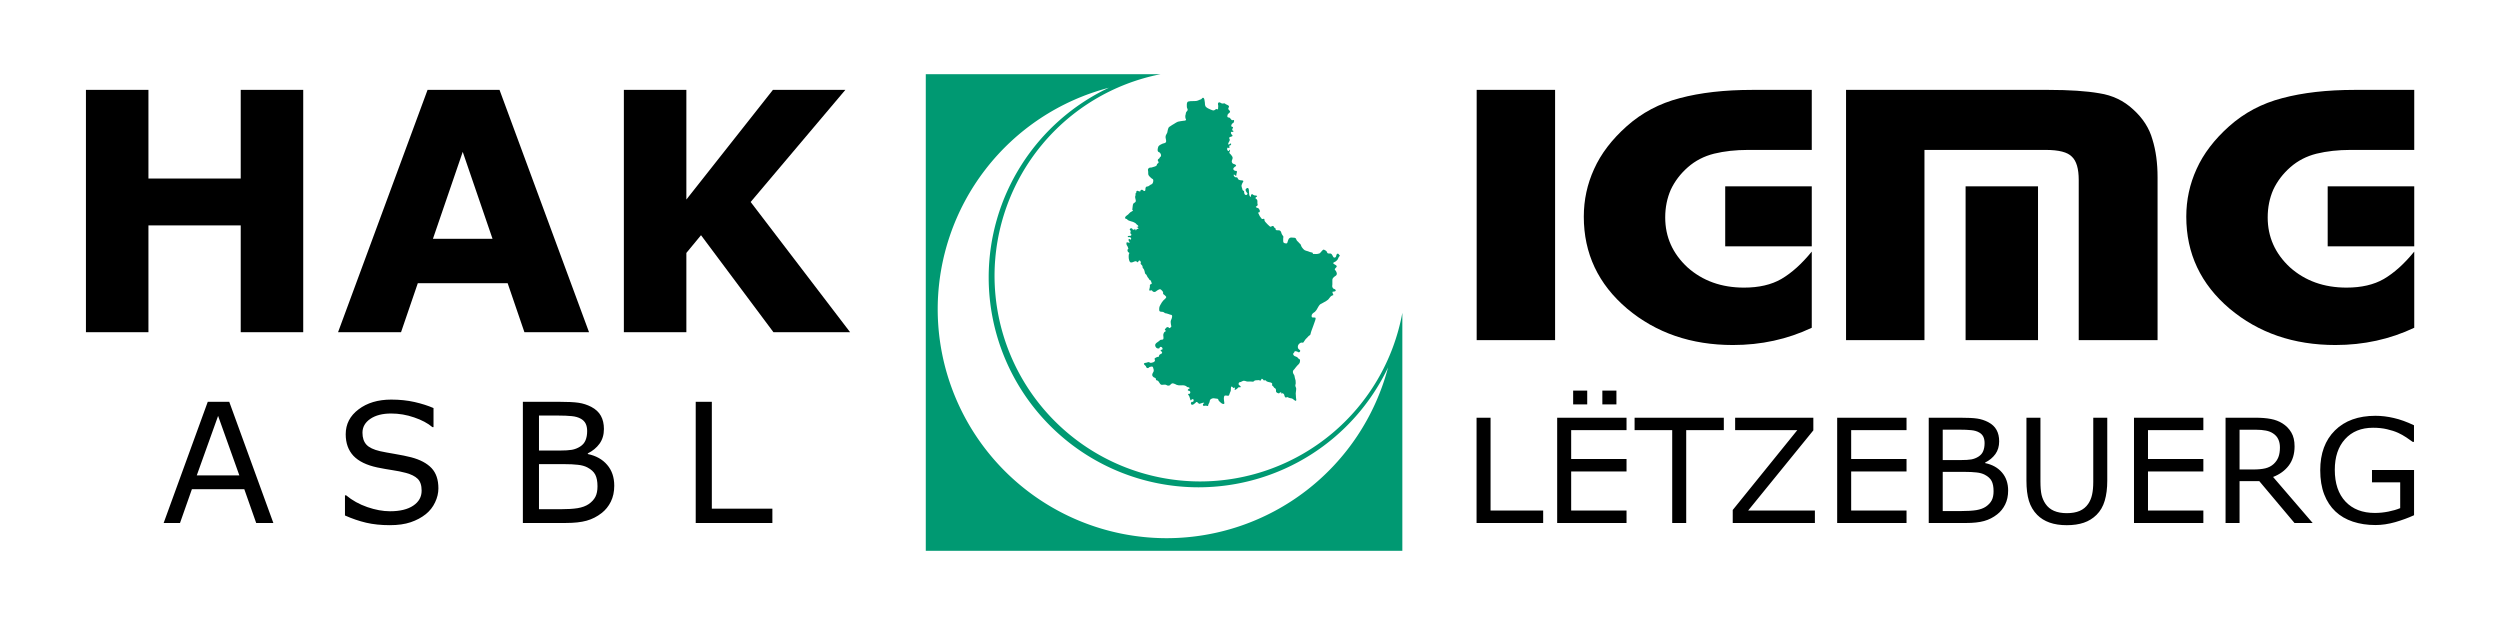
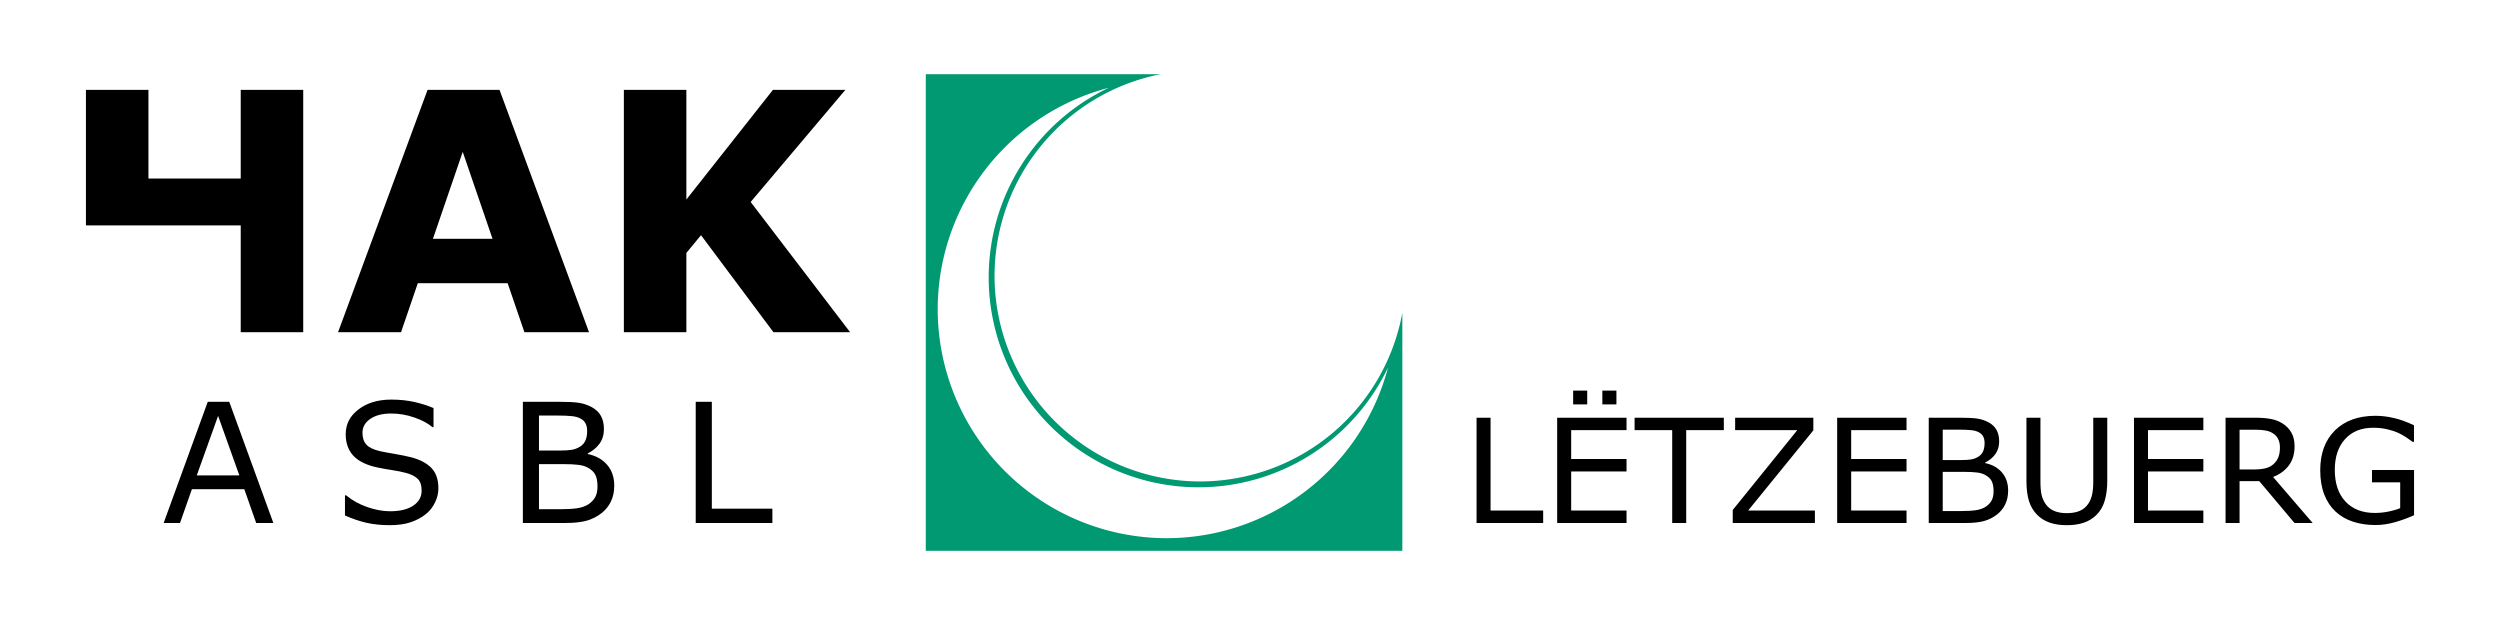
<svg xmlns="http://www.w3.org/2000/svg" width="640" height="160" viewBox="0 0 640 160">
  <rect id="background" fill="#ffffff" x="0" y="0" width="640" height="160" />
  <path id="crescent" fill="#009972" transform="matrix(0.25,0,0,0.25,218,0)" d="M 76,76 V 564 H 564 V 320.34 A 210.75,210.75 0 0 1 357.156,493 210.75,210.75 0 0 1 146.406,282.25 210.75,210.75 0 0 1 316.338,76 Z M 263.527,89.83 A 215,215 0 0 0 140.406,284 a 215,215 0 0 0 215,215 A 215,215 0 0 0 549.375,376.248 234.65,234.65 0 0 1 322.855,551.1 234.65,234.65 0 0 1 88.207,316.449 234.65,234.65 0 0 1 263.527,89.83 Z" />
-   <path id="luxembourg" fill="#009972" transform="matrix(0.25,0,0,0.25,218,0)" d="m 391.472,122.973 c 0.523,0.584 0.105,1.92 -0.289,2.598 -0.296,0.509 -1.252,0.671 -1.588,1.155 -0.461,0.665 -1.026,1.848 -0.722,2.598 0.226,0.557 1.533,0.443 1.732,1.01 0.2,0.569 -0.612,1.283 -0.722,1.876 -0.063,0.341 -0.155,0.845 0,1.155 0.194,0.387 1.038,0.449 1.155,0.866 0.063,0.224 -0.1,0.584 -0.289,0.722 -0.491,0.358 -1.555,-0.246 -2.02,0.144 -0.273,0.23 -0.334,0.8 -0.289,1.155 0.069,0.538 0.541,1.153 0.866,1.587 0.183,0.245 0.628,0.43 0.722,0.722 0.08,0.251 0.021,0.661 -0.144,0.866 -0.292,0.363 -1.014,0.394 -1.443,0.577 -0.481,0.205 -1.269,0.307 -1.588,0.722 -0.16,0.209 -0.178,0.605 -0.144,0.866 0.054,0.423 0.515,0.877 0.577,1.299 0.051,0.345 -0.046,0.82 -0.144,1.155 -0.283,0.967 -1.36,2.027 -1.443,3.031 -0.026,0.314 1.3e-4,0.883 0.289,1.01 0.709,0.312 1.555,-1.333 2.309,-1.155 0.211,0.05 0.414,0.362 0.433,0.577 0.035,0.386 -0.303,0.881 -0.577,1.155 -0.342,0.342 -1.248,0.279 -1.443,0.722 -0.127,0.289 0.295,0.695 0.289,1.01 -0.01,0.411 -0.057,1.133 -0.433,1.299 -0.39,0.172 -0.889,-0.696 -1.299,-0.577 -0.3,0.087 -0.487,0.567 -0.577,0.866 -0.125,0.414 -0.166,1.043 0,1.443 0.211,0.509 0.749,1.268 1.299,1.299 0.277,0.015 0.534,-0.373 0.722,-0.577 0.211,-0.23 0.268,-0.907 0.577,-0.866 0.271,0.036 0.294,0.592 0.289,0.866 -0.007,0.37 -0.323,0.801 -0.433,1.155 -0.106,0.341 -0.368,0.806 -0.289,1.155 0.151,0.659 1.042,1.188 1.443,1.732 0.613,0.831 1.583,1.896 1.876,2.886 0.098,0.332 0.056,0.813 0,1.155 -0.11,0.676 -0.57,1.497 -0.722,2.165 -0.077,0.34 -0.203,0.811 -0.144,1.155 0.098,0.573 0.451,1.325 0.866,1.732 0.719,0.705 2.293,0.758 3.031,1.443 0.256,0.237 0.643,0.667 0.577,1.01 -0.104,0.545 -1.03,0.785 -1.443,1.155 -0.319,0.286 -0.746,0.672 -1.01,1.01 -0.155,0.199 -0.393,0.472 -0.433,0.722 -0.064,0.394 0.059,0.972 0.289,1.299 0.324,0.462 1.054,0.826 1.587,1.01 0.411,0.142 1.076,-0.089 1.443,0.144 0.213,0.135 0.39,0.473 0.433,0.722 0.075,0.435 -0.202,1.01 -0.289,1.443 -0.086,0.433 -0.197,1.011 -0.289,1.443 -0.082,0.391 0.072,1.127 -0.289,1.299 -0.699,0.333 -1.619,-1.506 -2.309,-1.155 -0.235,0.119 -0.213,0.612 -0.144,0.866 0.177,0.653 0.848,1.412 1.443,1.732 0.345,0.186 0.911,0.084 1.299,0.144 0.218,0.034 0.538,0.021 0.722,0.144 0.649,0.434 0.828,1.684 1.443,2.165 0.507,0.396 1.404,0.535 2.02,0.722 0.854,0.259 2.49,-0.078 2.886,0.722 0.293,0.591 -0.627,1.406 -0.866,2.02 -0.332,0.855 -0.974,1.97 -1.01,2.886 -0.034,0.85 0.488,1.924 0.722,2.742 0.162,0.566 0.225,1.404 0.577,1.876 0.28,0.375 1.059,0.463 1.299,0.866 0.245,0.411 0.036,1.122 0.144,1.588 0.137,0.587 0.291,1.454 0.722,1.876 0.362,0.355 1.1,0.714 1.588,0.577 0.534,-0.15 1.137,-0.889 1.155,-1.443 0.017,-0.528 -0.727,-0.997 -1.01,-1.443 -0.187,-0.295 -0.444,-0.688 -0.577,-1.01 -0.189,-0.456 -0.505,-1.099 -0.433,-1.588 0.06,-0.404 0.401,-0.902 0.722,-1.155 0.43,-0.339 1.222,-0.778 1.732,-0.577 0.505,0.199 0.713,1.067 0.866,1.587 0.171,0.583 0.099,1.414 0.144,2.02 0.042,0.563 0.091,1.314 0.144,1.876 0.037,0.39 0.055,0.917 0.144,1.299 0.115,0.493 0.251,1.2 0.577,1.588 0.225,0.267 0.697,0.731 1.01,0.577 0.55,-0.269 -0.09,-1.539 0.289,-2.02 0.288,-0.367 0.983,-0.65 1.443,-0.577 0.334,0.053 0.575,0.548 0.866,0.722 0.401,0.239 0.989,0.47 1.443,0.577 0.507,0.12 1.259,-0.075 1.732,0.144 0.278,0.129 0.743,0.416 0.722,0.722 -0.031,0.432 -0.868,0.541 -1.155,0.866 -0.231,0.262 -0.635,0.666 -0.577,1.01 0.076,0.454 0.867,0.651 1.155,1.01 0.339,0.423 0.732,1.062 0.866,1.587 0.096,0.378 0,0.909 0,1.299 0,0.433 -0.043,1.012 0,1.443 0.043,0.439 0.357,1.007 0.289,1.443 -0.069,0.44 -0.415,0.976 -0.722,1.299 -0.281,0.296 -1.108,0.316 -1.155,0.722 -0.049,0.426 0.642,0.79 1.01,1.01 0.388,0.232 1.064,0.186 1.443,0.433 0.335,0.218 0.645,0.678 0.866,1.01 0.268,0.403 0.634,0.967 0.722,1.443 0.079,0.428 0.08,1.07 -0.144,1.443 -0.161,0.268 -0.567,0.487 -0.866,0.577 -0.207,0.063 -0.604,-0.182 -0.722,0 -0.232,0.358 0.404,0.909 0.577,1.299 0.173,0.39 0.395,0.913 0.577,1.299 0.165,0.35 0.376,0.824 0.577,1.155 0.306,0.503 0.785,1.129 1.155,1.588 0.327,0.406 0.672,1.101 1.155,1.299 0.602,0.247 1.645,-0.536 2.165,-0.144 0.495,0.373 0.17,1.459 0.433,2.02 0.327,0.698 1.076,1.444 1.588,2.02 0.853,0.962 2.046,2.204 3.031,3.031 0.405,0.34 0.918,0.953 1.443,1.01 0.56,0.061 1.18,-0.611 1.732,-0.722 0.34,-0.068 0.853,-0.171 1.155,0 0.439,0.249 0.517,1.078 0.866,1.443 0.323,0.339 1.025,0.486 1.299,0.866 0.289,0.4 0.068,1.256 0.433,1.587 0.943,0.857 3.088,0.074 4.185,0.722 0.477,0.282 0.897,0.952 1.155,1.443 0.21,0.4 0.266,1.023 0.433,1.443 0.214,0.54 0.556,1.24 0.866,1.732 0.263,0.418 0.865,0.827 1.01,1.299 0.205,0.663 -0.123,1.615 -0.144,2.309 -0.018,0.563 -0.04,1.315 0,1.876 0.043,0.611 -0.05,1.51 0.289,2.02 0.279,0.421 0.957,0.731 1.443,0.866 0.626,0.173 1.62,0.354 2.165,0 0.358,-0.232 0.423,-0.901 0.577,-1.299 0.198,-0.511 0.368,-1.226 0.577,-1.732 0.222,-0.537 0.477,-1.3 0.866,-1.732 0.378,-0.419 1.046,-0.852 1.588,-1.01 0.582,-0.169 1.415,-0.022 2.02,0 0.607,0.022 1.427,0.015 2.02,0.144 0.361,0.079 0.874,0.191 1.155,0.433 0.338,0.291 0.486,0.92 0.722,1.299 0.361,0.581 0.577,1.443 1.299,1.876 0.722,0.433 1.185,1.34 1.732,1.876 0.372,0.365 0.997,0.729 1.299,1.155 0.461,0.649 0.614,1.763 1.01,2.453 0.462,0.803 1.232,1.788 1.876,2.453 0.428,0.442 1.047,1.006 1.588,1.299 0.879,0.476 2.232,0.679 3.175,1.01 0.569,0.2 1.301,0.54 1.876,0.722 0.34,0.108 0.814,0.181 1.155,0.289 0.575,0.182 1.495,0.254 1.876,0.722 0.166,0.204 -0.048,0.686 0.144,0.866 0.318,0.297 1.009,0.123 1.443,0.144 0.908,0.045 2.127,0.103 3.031,0 0.574,-0.065 1.333,-0.237 1.876,-0.433 0.273,-0.098 0.635,-0.256 0.866,-0.433 0.414,-0.317 0.807,-0.91 1.155,-1.299 0.388,-0.434 0.858,-1.062 1.299,-1.443 0.354,-0.306 0.833,-0.823 1.299,-0.866 0.328,-0.03 0.718,0.281 1.01,0.433 0.587,0.304 1.43,0.667 1.876,1.155 0.262,0.286 0.378,0.823 0.577,1.155 0.192,0.319 0.409,0.808 0.722,1.01 0.371,0.24 1.004,0.245 1.443,0.289 0.474,0.047 1.136,-0.151 1.588,0 0.411,0.137 0.867,0.543 1.155,0.866 0.4,0.449 0.686,1.225 1.01,1.732 0.285,0.445 0.541,1.199 1.01,1.443 0.384,0.2 1.05,0.181 1.443,0 0.363,-0.167 0.677,-0.659 0.866,-1.01 0.299,-0.555 0.258,-1.477 0.577,-2.02 0.186,-0.317 0.526,-0.725 0.866,-0.866 0.2,-0.083 0.524,-0.089 0.722,0 0.476,0.214 0.818,0.9 1.155,1.299 0.179,0.212 0.575,0.444 0.577,0.722 0.004,0.494 -0.755,0.876 -1.01,1.299 -0.271,0.448 -0.496,1.115 -0.722,1.588 -0.167,0.349 -0.345,0.844 -0.577,1.155 -0.532,0.712 -1.435,1.514 -2.165,2.02 -0.477,0.331 -1.28,0.501 -1.732,0.866 -0.216,0.174 -0.604,0.446 -0.577,0.722 0.071,0.734 1.287,1.144 1.876,1.587 0.374,0.282 0.999,0.506 1.299,0.866 0.211,0.254 0.474,0.683 0.433,1.01 -0.089,0.705 -1.05,1.285 -1.443,1.876 -0.193,0.291 -0.589,0.661 -0.577,1.01 0.021,0.624 0.857,1.183 1.155,1.732 0.314,0.58 0.733,1.374 0.866,2.02 0.087,0.424 0.119,1.027 0,1.443 -0.113,0.393 -0.44,0.858 -0.722,1.155 -0.364,0.383 -1.038,0.671 -1.443,1.01 -0.61,0.512 -1.458,1.199 -1.876,1.876 -0.216,0.349 -0.367,0.893 -0.433,1.299 -0.083,0.513 0,1.212 0,1.732 0,0.563 0,1.313 0,1.876 0,0.433 0.015,1.01 0,1.443 -0.022,0.607 -0.253,1.423 -0.144,2.02 0.111,0.61 0.44,1.425 0.866,1.876 0.505,0.535 1.637,0.642 2.165,1.155 0.25,0.243 0.581,0.661 0.577,1.01 -0.004,0.252 -0.234,0.567 -0.433,0.722 -0.357,0.277 -1.005,0.324 -1.443,0.433 -0.428,0.107 -1.183,-0.068 -1.443,0.289 -0.231,0.316 0.042,0.92 0.144,1.299 0.111,0.412 0.489,0.882 0.577,1.299 0.054,0.254 0.168,0.668 0,0.866 -0.17,0.201 -0.619,0.053 -0.866,0.144 -0.474,0.174 -1.058,0.539 -1.443,0.866 -0.562,0.477 -1.116,1.309 -1.587,1.876 -0.394,0.473 -0.85,1.167 -1.299,1.587 -0.544,0.509 -1.392,1.044 -2.02,1.443 -1.341,0.853 -3.228,1.827 -4.618,2.598 -0.475,0.263 -1.173,0.516 -1.587,0.866 -0.589,0.498 -1.156,1.382 -1.588,2.02 -0.728,1.077 -1.417,2.689 -2.165,3.752 -0.424,0.603 -1.042,1.381 -1.588,1.876 -0.507,0.46 -1.383,0.824 -1.876,1.299 -0.468,0.45 -1.063,1.127 -1.299,1.732 -0.158,0.405 -0.183,1.01 -0.144,1.443 0.028,0.314 0.052,0.802 0.289,1.01 0.427,0.377 1.314,0.199 1.876,0.289 0.52,0.083 1.359,-0.084 1.732,0.289 0.186,0.186 0.152,0.603 0.144,0.866 -0.018,0.577 -0.27,1.322 -0.433,1.876 -0.974,3.311 -2.804,7.55 -3.897,10.824 -0.186,0.559 -0.41,1.312 -0.577,1.876 -0.179,0.604 -0.216,1.504 -0.577,2.02 -0.337,0.483 -1.149,0.761 -1.588,1.155 -0.479,0.43 -0.999,1.122 -1.443,1.588 -0.507,0.532 -1.262,1.167 -1.732,1.732 -0.538,0.646 -1.097,1.626 -1.588,2.309 -0.253,0.352 -0.479,0.961 -0.866,1.155 -0.581,0.29 -1.54,-0.177 -2.165,0 -0.636,0.18 -1.391,0.706 -1.876,1.155 -0.432,0.4 -0.936,1.041 -1.155,1.588 -0.243,0.608 -0.351,1.513 -0.289,2.165 0.039,0.409 0.217,0.949 0.433,1.299 0.161,0.26 0.505,0.505 0.722,0.722 0.39,0.39 1.182,0.76 1.299,1.299 0.078,0.362 -0.203,0.865 -0.433,1.155 -0.194,0.245 -0.555,0.547 -0.866,0.577 -0.56,0.054 -1.187,-0.581 -1.732,-0.722 -0.759,-0.196 -1.909,-0.663 -2.598,-0.289 -0.34,0.185 -0.361,0.833 -0.577,1.155 -0.257,0.382 -0.875,0.714 -1.01,1.155 -0.102,0.334 2.3e-4,0.837 0.144,1.155 0.215,0.475 0.731,0.995 1.155,1.299 0.726,0.52 2.015,0.637 2.742,1.155 0.475,0.338 0.863,1.057 1.299,1.443 0.396,0.35 1.199,0.541 1.443,1.01 0.4,0.768 0.226,2.05 0,2.886 -0.157,0.581 -0.643,1.255 -1.01,1.732 -0.449,0.582 -1.236,1.189 -1.732,1.732 -0.456,0.499 -1.02,1.204 -1.443,1.732 -0.444,0.554 -1.002,1.32 -1.443,1.876 -0.382,0.482 -1.092,1.008 -1.299,1.587 -0.233,0.652 -0.176,1.639 0,2.309 0.201,0.769 1.019,1.565 1.299,2.309 0.296,0.787 0.378,1.925 0.577,2.742 0.192,0.786 0.592,1.799 0.722,2.598 0.139,0.856 0.194,2.021 0.144,2.886 -0.045,0.789 -0.509,1.811 -0.433,2.598 0.071,0.736 0.734,1.581 0.866,2.309 0.093,0.511 0.03,1.213 0,1.732 -0.065,1.131 -0.408,2.619 -0.433,3.752 -0.013,0.608 0.106,1.414 0.144,2.02 0.049,0.779 0.067,1.821 0.144,2.598 0.06,0.609 0.387,1.416 0.289,2.02 -0.046,0.287 -0.159,0.769 -0.433,0.866 -0.493,0.175 -1.136,-0.457 -1.587,-0.722 -0.695,-0.407 -1.428,-1.263 -2.165,-1.588 -0.606,-0.267 -1.522,-0.273 -2.165,-0.433 -0.439,-0.109 -1.028,-0.255 -1.443,-0.433 -0.321,-0.138 -0.668,-0.509 -1.01,-0.577 -0.685,-0.137 -1.683,0.598 -2.309,0.289 -0.539,-0.267 -0.771,-1.18 -1.01,-1.732 -0.18,-0.415 -0.164,-1.08 -0.433,-1.443 -0.371,-0.502 -1.108,-1.182 -1.732,-1.155 -0.277,0.012 -0.459,0.666 -0.722,0.577 -0.338,-0.114 -0.036,-0.902 -0.289,-1.155 -0.252,-0.252 -0.807,-0.372 -1.155,-0.289 -0.447,0.108 -0.71,0.892 -1.155,1.01 -0.427,0.114 -1.039,-0.111 -1.443,-0.289 -0.539,-0.236 -1.3,-0.64 -1.588,-1.155 -0.275,-0.493 -0.076,-1.316 -0.144,-1.876 -0.032,-0.261 -0.053,-0.619 -0.144,-0.866 -0.087,-0.237 -0.259,-0.539 -0.433,-0.722 -0.323,-0.339 -0.964,-0.539 -1.299,-0.866 -0.378,-0.369 -0.657,-1.05 -1.01,-1.443 -0.307,-0.343 -0.982,-0.584 -1.155,-1.01 -0.196,-0.483 0.34,-1.249 0.144,-1.732 -0.173,-0.427 -0.747,-0.797 -1.155,-1.01 -0.475,-0.248 -1.216,-0.287 -1.732,-0.433 -0.83,-0.235 -1.992,-0.44 -2.742,-0.866 -0.453,-0.257 -0.804,-0.99 -1.299,-1.155 -0.495,-0.165 -1.259,0.363 -1.732,0.144 -0.338,-0.157 -0.429,-0.78 -0.722,-1.01 -0.367,-0.288 -1.007,-0.743 -1.443,-0.577 -0.271,0.103 -0.287,0.615 -0.433,0.866 -0.157,0.27 -0.288,0.748 -0.577,0.866 -0.574,0.233 -1.402,-0.396 -2.02,-0.433 -0.477,-0.029 -1.112,0.095 -1.587,0.144 -0.737,0.077 -1.776,-0.012 -2.453,0.289 -0.421,0.187 -0.724,0.848 -1.155,1.01 -0.892,0.335 -2.223,0 -3.175,0 -1.082,0 -2.538,0.161 -3.608,0 -0.582,-0.088 -1.298,-0.467 -1.876,-0.577 -0.555,-0.105 -1.321,-0.246 -1.876,-0.144 -0.8,0.147 -1.701,0.844 -2.453,1.155 -0.595,0.246 -1.611,0.225 -2.02,0.722 -0.363,0.439 -0.466,1.335 -0.289,1.876 0.171,0.524 0.95,0.873 1.299,1.299 0.297,0.362 1.018,0.856 0.866,1.299 -0.089,0.259 -0.596,0.245 -0.866,0.289 -0.427,0.069 -1.043,-0.166 -1.443,0 -0.509,0.211 -0.845,0.987 -1.299,1.299 -0.703,0.483 -1.915,1.666 -2.598,1.155 -0.525,-0.393 0.794,-1.747 0.289,-2.165 -0.317,-0.262 -0.891,0.481 -1.299,0.433 -0.811,-0.097 -1.54,-1.72 -2.309,-1.443 -0.515,0.185 -0.475,1.194 -0.577,1.732 -0.146,0.767 0.034,1.838 -0.144,2.598 -0.15,0.642 -0.632,1.404 -0.866,2.02 -0.195,0.512 -0.337,1.24 -0.577,1.732 -0.206,0.421 -0.443,1.097 -0.866,1.299 -0.431,0.206 -1.109,-0.137 -1.587,-0.144 -0.737,-0.012 -1.847,-0.275 -2.453,0.144 -0.351,0.243 -0.474,0.885 -0.577,1.299 -0.147,0.59 -0.156,1.413 -0.144,2.02 0.015,0.784 0.245,1.815 0.289,2.598 0.038,0.692 0.49,1.819 0,2.309 -0.367,0.367 -1.236,0.155 -1.732,0 -0.653,-0.204 -1.351,-0.86 -1.876,-1.299 -0.658,-0.549 -1.532,-1.316 -2.02,-2.02 -0.298,-0.43 -0.314,-1.26 -0.722,-1.588 -0.483,-0.389 -1.41,-0.324 -2.02,-0.433 -0.603,-0.108 -1.408,-0.271 -2.02,-0.289 -0.521,-0.015 -1.236,-0.015 -1.732,0.144 -0.721,0.232 -1.706,0.696 -2.165,1.299 -0.49,0.644 -0.431,1.843 -0.722,2.598 -0.278,0.723 -0.869,1.589 -1.155,2.309 -0.167,0.42 -0.052,1.2 -0.433,1.443 -0.516,0.33 -1.41,-0.245 -2.02,-0.289 -0.864,-0.061 -2.274,0.612 -2.886,0 -0.398,-0.398 -0.273,-1.384 0,-1.876 0.198,-0.357 1.158,-0.313 1.155,-0.722 -0.002,-0.252 -0.472,-0.393 -0.722,-0.433 -0.394,-0.064 -0.913,0.187 -1.299,0.289 -0.569,0.151 -1.307,0.427 -1.876,0.577 -0.386,0.102 -0.911,0.384 -1.299,0.289 -0.716,-0.177 -1.22,-1.251 -1.876,-1.588 -0.318,-0.163 -0.815,-0.399 -1.155,-0.289 -0.321,0.105 -0.46,0.652 -0.722,0.866 -0.99,0.809 -2.508,2.316 -3.752,2.02 -0.514,-0.122 -1.004,-0.915 -1.01,-1.443 -0.008,-0.624 0.564,-1.529 1.155,-1.732 0.259,-0.089 0.608,0.381 0.866,0.289 0.384,-0.138 0.609,-0.762 0.722,-1.155 0.107,-0.375 0.228,-0.983 0,-1.299 -0.24,-0.333 -0.892,-0.487 -1.299,-0.433 -0.309,0.042 -0.636,0.366 -0.866,0.577 -0.204,0.187 -0.302,0.751 -0.577,0.722 -0.578,-0.061 -0.649,-1.193 -0.866,-1.732 -0.271,-0.673 -0.425,-1.647 -0.722,-2.309 -0.207,-0.461 -0.636,-0.994 -0.866,-1.443 -0.15,-0.294 -0.589,-0.72 -0.433,-1.01 0.229,-0.426 1.21,0.015 1.587,-0.289 0.438,-0.353 0.791,-1.173 0.722,-1.732 -0.054,-0.43 -0.524,-0.889 -0.866,-1.155 -0.444,-0.346 -1.547,-0.19 -1.732,-0.722 -0.146,-0.421 0.4,-0.991 0.722,-1.299 0.28,-0.268 1.032,-0.21 1.155,-0.577 0.092,-0.276 -0.209,-0.68 -0.433,-0.866 -0.485,-0.403 -1.458,-0.292 -2.02,-0.577 -0.44,-0.223 -0.861,-0.781 -1.299,-1.01 -0.643,-0.336 -1.592,-0.612 -2.309,-0.722 -0.728,-0.111 -1.717,0 -2.453,0 -0.779,0 -1.823,0.082 -2.598,0 -0.616,-0.065 -1.435,-0.228 -2.02,-0.433 -0.548,-0.192 -1.187,-0.664 -1.732,-0.866 -0.837,-0.31 -2.004,-0.853 -2.886,-0.722 -0.499,0.074 -1.045,0.555 -1.443,0.866 -0.386,0.301 -0.716,0.935 -1.155,1.155 -0.548,0.274 -1.414,0.373 -2.02,0.289 -0.422,-0.059 -0.904,-0.416 -1.299,-0.577 -0.342,-0.14 -0.789,-0.377 -1.155,-0.433 -0.772,-0.118 -1.818,0.123 -2.598,0.144 -0.433,0.012 -1.027,0.119 -1.443,0 -0.393,-0.113 -0.862,-0.437 -1.155,-0.722 -0.672,-0.652 -1.138,-1.873 -1.732,-2.598 -0.233,-0.284 -0.556,-0.669 -0.866,-0.866 -0.427,-0.272 -1.238,-0.21 -1.588,-0.577 -0.406,-0.427 -0.203,-1.422 -0.577,-1.876 -0.468,-0.568 -1.606,-0.676 -2.165,-1.155 -0.493,-0.423 -1.119,-1.108 -1.299,-1.732 -0.144,-0.501 0.004,-1.23 0.144,-1.732 0.131,-0.466 0.505,-1.01 0.722,-1.443 0.173,-0.346 0.488,-0.778 0.577,-1.155 0.109,-0.464 0.063,-1.115 0,-1.587 -0.066,-0.489 -0.257,-1.126 -0.433,-1.588 -0.173,-0.452 -0.294,-1.216 -0.722,-1.443 -0.887,-0.471 -2.393,0.046 -3.319,0.433 -0.456,0.19 -0.811,0.933 -1.299,1.01 -0.501,0.079 -1.217,-0.232 -1.588,-0.577 -0.312,-0.291 -0.363,-0.93 -0.577,-1.299 -0.514,-0.883 -2.314,-1.763 -2.02,-2.742 0.252,-0.84 1.904,-0.752 2.742,-1.01 0.682,-0.21 1.601,-0.671 2.309,-0.577 0.442,0.058 0.859,0.647 1.299,0.722 0.997,0.168 2.398,-0.162 3.319,-0.577 0.505,-0.228 1.172,-0.671 1.443,-1.155 0.17,-0.305 0.185,-0.808 0.144,-1.155 -0.043,-0.367 -0.521,-0.795 -0.433,-1.155 0.138,-0.566 0.947,-0.994 1.443,-1.299 0.514,-0.315 1.301,-0.54 1.876,-0.722 0.34,-0.108 0.915,-0.024 1.155,-0.289 0.205,-0.227 0.027,-0.727 0.144,-1.01 0.166,-0.4 0.538,-0.872 0.866,-1.155 0.485,-0.417 1.431,-0.551 1.876,-1.01 0.202,-0.208 0.433,-0.575 0.433,-0.866 0,-0.387 -0.337,-0.851 -0.577,-1.155 -0.21,-0.265 -0.722,-0.415 -0.866,-0.722 -0.092,-0.196 -0.12,-0.541 0,-0.722 0.312,-0.468 1.42,-0.253 1.732,-0.722 0.216,-0.324 0.137,-0.934 0,-1.299 -0.162,-0.431 -0.591,-0.964 -1.01,-1.155 -0.394,-0.179 -1.07,-0.22 -1.443,0 -0.384,0.226 -0.337,1.073 -0.722,1.299 -0.597,0.351 -1.661,0.244 -2.309,0 -0.431,-0.162 -0.873,-0.646 -1.155,-1.01 -0.296,-0.383 -0.63,-0.968 -0.722,-1.443 -0.099,-0.512 -0.062,-1.253 0.144,-1.732 0.231,-0.535 0.865,-1.054 1.299,-1.443 0.715,-0.642 1.846,-1.278 2.598,-1.876 0.36,-0.287 0.743,-0.805 1.155,-1.01 0.752,-0.376 2.057,-0.089 2.742,-0.577 0.206,-0.146 0.366,-0.478 0.433,-0.722 0.162,-0.584 0.02,-1.415 0,-2.02 -0.022,-0.65 -0.249,-1.522 -0.144,-2.165 0.128,-0.786 0.536,-1.814 1.01,-2.453 0.366,-0.494 1.519,-0.687 1.587,-1.299 0.055,-0.491 -0.998,-0.805 -1.01,-1.299 -0.013,-0.528 0.659,-1.048 1.01,-1.443 0.347,-0.389 0.797,-1.014 1.299,-1.155 0.466,-0.131 1.159,0.064 1.587,0.289 0.271,0.142 0.418,0.684 0.722,0.722 0.501,0.062 1.063,-0.534 1.443,-0.866 0.209,-0.182 0.509,-0.453 0.577,-0.722 0.119,-0.469 -0.213,-1.109 -0.289,-1.588 -0.102,-0.647 -0.245,-1.511 -0.289,-2.165 -0.04,-0.605 -0.115,-1.425 0,-2.02 0.132,-0.687 0.644,-1.502 0.866,-2.165 0.157,-0.468 0.367,-1.098 0.433,-1.587 0.075,-0.558 0.244,-1.369 0,-1.876 -0.12,-0.25 -0.472,-0.458 -0.722,-0.577 -0.36,-0.172 -0.916,-0.177 -1.299,-0.289 -0.486,-0.142 -1.107,-0.416 -1.587,-0.577 -0.558,-0.187 -1.304,-0.438 -1.876,-0.577 -0.47,-0.115 -1.139,-0.107 -1.588,-0.289 -0.579,-0.234 -1.157,-0.909 -1.732,-1.155 -1.101,-0.47 -3.053,-0.016 -3.897,-0.866 -0.437,-0.44 -0.404,-1.401 -0.433,-2.02 -0.035,-0.74 0.086,-1.741 0.289,-2.453 0.196,-0.689 0.677,-1.53 1.01,-2.165 0.397,-0.756 0.962,-1.748 1.443,-2.453 0.435,-0.637 1.062,-1.456 1.588,-2.02 0.438,-0.471 1.163,-0.959 1.587,-1.443 0.451,-0.515 1.25,-1.193 1.299,-1.876 0.021,-0.29 -0.258,-0.634 -0.433,-0.866 -0.424,-0.563 -1.204,-1.12 -1.732,-1.587 -0.299,-0.265 -0.843,-0.503 -1.01,-0.866 -0.181,-0.393 0.09,-1.02 0,-1.443 -0.088,-0.417 -0.336,-0.947 -0.577,-1.299 -0.312,-0.454 -0.868,-0.956 -1.299,-1.299 -0.32,-0.254 -0.748,-0.685 -1.155,-0.722 -0.929,-0.083 -2.058,0.726 -2.886,1.155 -0.779,0.403 -1.597,1.399 -2.453,1.587 -0.598,0.131 -1.473,-0.015 -2.02,-0.289 -0.493,-0.246 -0.783,-1.104 -1.299,-1.299 -0.649,-0.245 -1.778,0.591 -2.309,0.144 -0.3,-0.252 -0.177,-0.908 -0.144,-1.299 0.026,-0.314 0.217,-0.703 0.289,-1.01 0.11,-0.471 0.228,-1.107 0.289,-1.588 0.076,-0.603 -0.161,-1.495 0.144,-2.02 0.314,-0.54 1.513,-0.57 1.732,-1.155 0.173,-0.462 -0.273,-1.121 -0.433,-1.587 -0.183,-0.532 -0.326,-1.332 -0.722,-1.732 -0.232,-0.234 -0.76,-0.218 -1.01,-0.433 -0.31,-0.266 -0.489,-0.819 -0.722,-1.155 -0.405,-0.583 -1.066,-1.274 -1.443,-1.876 -0.411,-0.656 -0.681,-1.696 -1.155,-2.309 -0.281,-0.364 -0.912,-0.619 -1.155,-1.01 -0.355,-0.571 -0.392,-1.519 -0.577,-2.165 -0.162,-0.566 -0.343,-1.336 -0.577,-1.876 -0.139,-0.32 -0.376,-0.725 -0.577,-1.01 -0.23,-0.326 -0.699,-0.647 -0.866,-1.01 -0.238,-0.517 -0.063,-1.353 -0.289,-1.876 -0.195,-0.453 -0.698,-0.917 -1.01,-1.299 -0.252,-0.309 -0.765,-0.624 -0.866,-1.01 -0.112,-0.427 0.337,-1.004 0.289,-1.443 -0.047,-0.424 -0.317,-0.961 -0.577,-1.299 -0.169,-0.22 -0.447,-0.54 -0.722,-0.577 -0.327,-0.044 -0.762,0.216 -1.01,0.433 -0.38,0.332 -0.373,1.332 -0.866,1.443 -0.305,0.069 -0.592,-0.427 -0.866,-0.577 -0.374,-0.206 -0.874,-0.545 -1.299,-0.577 -0.492,-0.037 -1.119,0.276 -1.588,0.433 -0.442,0.148 -0.994,0.452 -1.443,0.577 -0.507,0.142 -1.209,0.352 -1.732,0.289 -0.327,-0.039 -0.81,-0.171 -1.01,-0.433 -1.513,-1.98 -1.651,-5.784 -1.155,-8.226 0.05,-0.247 0.413,-0.47 0.433,-0.722 0.019,-0.232 -0.131,-0.55 -0.289,-0.722 -0.197,-0.214 -0.664,-0.224 -0.866,-0.433 -0.363,-0.377 -0.639,-1.071 -0.722,-1.587 -0.062,-0.387 -0.067,-0.969 0.144,-1.299 0.136,-0.212 0.625,-0.2 0.722,-0.433 0.137,-0.33 -0.196,-0.81 -0.289,-1.155 -0.082,-0.304 -0.171,-0.718 -0.289,-1.01 -0.311,-0.773 -1.152,-1.634 -1.299,-2.453 -0.115,-0.645 -0.23,-1.765 0.289,-2.165 0.276,-0.213 0.807,0.108 1.155,0.144 0.519,0.054 1.43,0.569 1.732,0.144 0.247,-0.348 -0.423,-0.901 -0.577,-1.299 -0.198,-0.511 -0.727,-1.205 -0.577,-1.732 0.092,-0.325 0.528,-0.704 0.866,-0.722 0.312,-0.017 0.567,0.487 0.866,0.577 0.207,0.063 0.562,0.146 0.722,0 0.353,-0.322 0.361,-1.161 0.144,-1.588 -0.229,-0.45 -0.962,-0.713 -1.443,-0.866 -0.538,-0.171 -1.564,0.326 -1.876,-0.144 -0.151,-0.228 0.077,-0.692 0.289,-0.866 0.54,-0.443 1.641,-0.086 2.309,-0.289 0.278,-0.084 0.698,-0.196 0.866,-0.433 0.202,-0.285 0.247,-0.821 0.144,-1.155 -0.135,-0.44 -0.896,-0.709 -1.01,-1.155 -0.099,-0.387 0.245,-0.902 0.289,-1.299 0.043,-0.387 0.149,-0.939 0,-1.299 -0.141,-0.339 -0.799,-0.505 -0.866,-0.866 -0.078,-0.419 0.231,-1.051 0.577,-1.299 0.389,-0.278 1.143,-0.32 1.588,-0.144 0.485,0.192 0.67,1.107 1.155,1.299 0.445,0.176 1.182,0.11 1.587,-0.144 0.214,-0.134 0.181,-0.727 0.433,-0.722 0.542,0.011 0.326,1.54 0.866,1.588 0.552,0.049 0.667,-1.178 1.155,-1.443 0.382,-0.208 1.225,0.232 1.443,-0.144 0.214,-0.369 -0.283,-0.991 -0.577,-1.299 -0.268,-0.28 -1.209,-0.194 -1.155,-0.577 0.069,-0.479 1.301,0.102 1.588,-0.289 0.207,-0.281 0.028,-0.851 -0.144,-1.155 -0.244,-0.429 -0.94,-0.671 -1.299,-1.01 -0.335,-0.316 -0.652,-0.866 -1.01,-1.155 -0.77,-0.619 -1.974,-1.208 -2.886,-1.588 -0.708,-0.295 -1.727,-0.474 -2.453,-0.722 -0.791,-0.27 -1.884,-0.574 -2.598,-1.01 -0.445,-0.272 -0.867,-0.862 -1.299,-1.155 -0.481,-0.326 -1.495,-0.336 -1.732,-0.866 -0.201,-0.451 0.166,-1.172 0.433,-1.588 0.548,-0.853 1.849,-1.481 2.598,-2.165 0.723,-0.661 1.533,-1.711 2.309,-2.309 0.476,-0.367 1.255,-0.643 1.732,-1.01 0.339,-0.262 1.01,-0.582 1.01,-1.01 0,-0.306 -0.722,-0.144 -0.722,-0.722 0,-0.577 0.243,-2.535 0.433,-3.608 0.132,-0.745 0.171,-1.816 0.577,-2.453 0.415,-0.65 1.517,-1.004 2.02,-1.587 0.228,-0.264 0.512,-0.667 0.577,-1.01 0.115,-0.601 -0.192,-1.416 -0.289,-2.02 -0.118,-0.738 -0.467,-1.707 -0.433,-2.453 0.023,-0.493 0.351,-1.101 0.433,-1.588 0.108,-0.642 -0.125,-1.572 0.144,-2.165 0.127,-0.279 0.604,-0.439 0.722,-0.722 0.133,-0.32 -0.182,-0.86 0,-1.155 0.204,-0.329 0.768,-0.561 1.155,-0.577 0.466,-0.019 0.985,0.489 1.443,0.577 0.425,0.082 1.102,0.266 1.443,0 0.281,-0.22 0.039,-0.899 0.289,-1.155 0.345,-0.353 1.1,-0.512 1.587,-0.433 0.616,0.1 1.134,0.974 1.732,1.155 0.332,0.1 0.874,0.203 1.155,0 0.333,-0.24 0.35,-0.896 0.433,-1.299 0.105,-0.511 -0.027,-1.24 0.144,-1.732 0.154,-0.442 0.473,-1.045 0.866,-1.299 0.442,-0.286 1.242,-0.095 1.732,-0.289 0.871,-0.344 1.774,-1.286 2.598,-1.732 0.29,-0.157 0.737,-0.248 1.01,-0.433 0.406,-0.275 0.919,-0.725 1.155,-1.155 0.384,-0.7 0.577,-1.799 0.577,-2.598 0,-0.399 -0.063,-0.97 -0.289,-1.299 -0.265,-0.386 -0.927,-0.581 -1.299,-0.866 -0.365,-0.28 -0.818,-0.696 -1.155,-1.01 -0.402,-0.376 -0.954,-0.869 -1.299,-1.299 -0.353,-0.44 -0.839,-1.05 -1.01,-1.588 -0.263,-0.826 -0.101,-2.02 -0.144,-2.886 -0.043,-0.866 -0.456,-2.077 -0.144,-2.886 0.198,-0.514 0.804,-1.057 1.299,-1.299 0.627,-0.307 1.627,-0.142 2.309,-0.289 0.576,-0.124 1.318,-0.389 1.876,-0.577 0.831,-0.281 2.026,-0.505 2.742,-1.01 0.276,-0.195 0.568,-0.564 0.722,-0.866 0.162,-0.318 0.088,-0.859 0.289,-1.155 0.21,-0.308 0.761,-0.445 1.01,-0.722 0.234,-0.259 0.562,-0.662 0.577,-1.01 0.027,-0.619 -0.808,-1.259 -0.866,-1.876 -0.033,-0.355 0.096,-0.854 0.289,-1.155 0.299,-0.467 1.107,-0.713 1.443,-1.155 0.2,-0.262 0.238,-0.744 0.433,-1.01 0.236,-0.322 0.818,-0.516 1.01,-0.866 0.147,-0.268 0.153,-0.704 0.144,-1.01 -0.012,-0.441 -0.098,-1.045 -0.289,-1.443 -0.292,-0.61 -0.901,-1.328 -1.443,-1.732 -0.264,-0.197 -0.77,-0.207 -1.01,-0.433 -0.352,-0.332 -0.637,-0.967 -0.722,-1.443 -0.138,-0.772 0.103,-1.836 0.289,-2.598 0.143,-0.586 0.355,-1.397 0.722,-1.876 0.489,-0.64 1.472,-1.177 2.165,-1.587 0.617,-0.365 1.494,-0.757 2.165,-1.01 0.718,-0.271 1.823,-0.284 2.453,-0.722 0.356,-0.247 0.743,-0.739 0.866,-1.155 0.185,-0.624 -0.069,-1.518 -0.144,-2.165 -0.091,-0.785 -0.451,-1.808 -0.433,-2.598 0.014,-0.62 0.221,-1.438 0.433,-2.02 0.285,-0.783 1.155,-1.876 1.299,-2.453 0.144,-0.577 0.345,-1.934 0.577,-2.742 0.242,-0.842 0.472,-2.05 1.01,-2.742 0.516,-0.664 1.613,-1.116 2.309,-1.588 0.517,-0.35 1.01,-0.866 1.732,-1.155 0.722,-0.289 1.804,-1.136 2.598,-1.587 0.808,-0.459 1.862,-1.145 2.742,-1.443 1.456,-0.494 3.55,-0.533 5.051,-0.866 0.964,-0.214 2.69,-0.006 3.175,-0.866 0.309,-0.549 -0.469,-1.399 -0.577,-2.02 -0.112,-0.641 -0.202,-1.516 -0.144,-2.165 0.048,-0.533 0.312,-1.21 0.433,-1.732 0.14,-0.604 0.173,-1.458 0.433,-2.02 0.298,-0.644 1.167,-1.222 1.443,-1.876 0.119,-0.282 0.179,-0.706 0.144,-1.01 -0.068,-0.599 -0.593,-1.287 -0.722,-1.876 -0.148,-0.678 -0.146,-1.615 -0.144,-2.309 9.2e-4,-0.651 -0.026,-1.537 0.144,-2.165 0.127,-0.467 0.362,-1.119 0.722,-1.443 0.275,-0.247 0.796,-0.341 1.155,-0.433 0.593,-0.152 1.41,-0.237 2.02,-0.289 1.64,-0.138 3.853,0.078 5.484,-0.144 0.531,-0.072 1.224,-0.262 1.732,-0.433 0.625,-0.211 1.404,-0.632 2.02,-0.866 0.384,-0.146 0.934,-0.244 1.299,-0.433 0.715,-0.37 1.395,-1.825 2.165,-1.587 1.492,0.46 1.417,3.378 1.732,4.907 0.131,0.638 0.012,1.528 0.144,2.165 0.131,0.63 0.34,1.502 0.722,2.02 0.514,0.697 1.567,1.285 2.309,1.732 0.697,0.419 1.694,0.862 2.453,1.155 0.971,0.374 2.279,1.043 3.319,1.01 0.37,-0.012 0.824,-0.268 1.155,-0.433 0.505,-0.252 1.034,-0.902 1.587,-1.01 0.475,-0.093 1.184,0.556 1.588,0.289 0.333,-0.221 0.232,-0.904 0.289,-1.299 0.092,-0.644 0.163,-1.514 0.144,-2.165 -0.02,-0.698 -0.407,-1.621 -0.289,-2.309 0.065,-0.382 0.26,-0.933 0.577,-1.155 0.322,-0.224 0.914,-0.219 1.299,-0.144 0.628,0.122 1.263,0.828 1.876,1.01 0.5,0.148 1.214,0.206 1.732,0.144 0.272,-0.033 0.594,-0.317 0.866,-0.289 0.598,0.062 1.218,0.697 1.732,1.01 0.964,0.588 2.763,0.969 3.175,2.02 0.31,0.792 -0.857,1.902 -0.722,2.742 0.164,1.02 1.942,1.856 1.876,2.886 -0.073,1.134 -2.032,1.831 -2.453,2.886 -0.29,0.725 -0.583,1.952 -0.144,2.598 0.385,0.566 1.593,0.345 2.165,0.722 0.435,0.287 0.797,0.92 1.155,1.299 0.336,0.356 0.702,0.967 1.155,1.155 0.56,0.232 1.616,-0.452 2.02,0 z" />
-   <path id="igmg" transform="scale(1.069,0.936)" d="M 372.407,24.585 V 93.03 H 353.628 V 24.585 Z m 61.468,-4.26e-4 v 16.419 h -15.29 c -2.942,0 -5.644,0.342 -8.107,1.026 -2.394,0.684 -4.481,1.916 -6.26,3.694 -1.779,1.779 -3.147,3.831 -4.105,6.157 -0.889,2.326 -1.334,4.857 -1.334,7.594 0,5.336 1.779,9.885 5.336,13.648 3.626,3.694 8.141,5.541 13.545,5.541 3.557,0 6.533,-0.787 8.928,-2.36 2.463,-1.642 4.891,-4.139 7.286,-7.491 v 20.831 c -5.815,3.147 -12.109,4.72 -18.882,4.72 -9.988,0 -18.437,-3.318 -25.346,-9.954 -6.91,-6.704 -10.364,-15.085 -10.364,-25.141 0,-4.584 0.821,-8.928 2.463,-13.032 1.642,-4.173 4.242,-8.073 7.799,-11.698 3.626,-3.694 7.867,-6.26 12.725,-7.696 4.926,-1.505 10.706,-2.258 17.342,-2.258 z m 0,26.373 v 16.419 h -20.729 v -16.419 z m 8.209,-26.373 h 48.435 c 5.062,0 9.133,0.308 12.211,0.924 3.147,0.547 5.849,2.018 8.107,4.413 2.326,2.394 3.865,5.131 4.618,8.209 0.821,3.01 1.231,6.465 1.231,10.364 V 93.03 H 497.805 V 49.213 c 0,-3.079 -0.547,-5.199 -1.642,-6.362 -1.026,-1.231 -3.113,-1.847 -6.26,-1.847 h -29.041 v 52.027 h -18.779 z m 45.972,26.373 V 93.03 H 470.714 V 50.957 Z m 90.098,-26.373 v 16.419 H 562.864 c -2.942,0 -5.644,0.342 -8.107,1.026 -2.394,0.684 -4.481,1.916 -6.26,3.694 -1.779,1.779 -3.147,3.831 -4.105,6.157 -0.889,2.326 -1.334,4.857 -1.334,7.594 0,5.336 1.779,9.885 5.336,13.648 3.626,3.694 8.141,5.541 13.545,5.541 3.557,0 6.533,-0.787 8.928,-2.36 2.463,-1.642 4.891,-4.139 7.286,-7.491 v 20.831 c -5.815,3.147 -12.109,4.72 -18.882,4.72 -9.988,0 -18.437,-3.318 -25.346,-9.954 -6.91,-6.704 -10.364,-15.085 -10.364,-25.141 0,-4.584 0.821,-8.928 2.463,-13.032 1.642,-4.173 4.242,-8.073 7.799,-11.698 3.626,-3.694 7.867,-6.26 12.725,-7.696 4.926,-1.505 10.706,-2.258 17.342,-2.258 z m 0,26.373 v 16.419 H 557.425 v -16.419 z" />
  <path id="letzebuerg" d="m 395.051,133.885 h -17.051 v -26.952 h 3.584 v 23.767 h 13.467 z m 21.341,0 h -17.757 v -26.952 h 17.757 v 3.186 h -14.173 v 7.385 h 14.173 v 3.186 h -14.173 v 10.01 h 14.173 z m -2.588,-30.355 h -3.602 v -3.53 h 3.602 z m -7.476,0 h -3.602 v -3.53 h 3.602 z m 34.971,6.589 h -9.63 v 23.767 h -3.584 v -23.767 h -9.63 v -3.186 h 22.843 z m 23.314,23.767 h -21.033 v -3.331 l 16.526,-20.436 h -15.911 v -3.186 h 20.02 v 3.24 l -16.689,20.526 h 17.087 z m 23.459,0 h -17.757 v -26.952 h 17.757 v 3.186 H 473.899 v 7.385 h 14.173 v 3.186 H 473.899 v 10.01 h 14.173 z m 26.011,-8.29 q 0,2.009 -0.76,3.548 -0.76,1.539 -2.045,2.534 -1.52,1.195 -3.349,1.701 -1.81,0.507 -4.616,0.507 h -9.557 v -26.952 h 7.983 q 2.95,0 4.417,0.217 1.466,0.217 2.806,0.905 1.484,0.778 2.154,2.009 0.67,1.213 0.67,2.914 0,1.919 -0.977,3.276 -0.977,1.339 -2.607,2.154 v 0.145 q 2.733,0.561 4.308,2.407 1.575,1.828 1.575,4.634 z m -6.028,-12.146 q 0,-0.977 -0.326,-1.647 -0.326,-0.67 -1.05,-1.086 -0.851,-0.489 -2.064,-0.597 -1.213,-0.127 -3.005,-0.127 h -4.272 v 7.783 h 4.634 q 1.683,0 2.679,-0.163 0.996,-0.181 1.846,-0.724 0.851,-0.543 1.195,-1.394 0.362,-0.869 0.362,-2.045 z m 2.299,12.291 q 0,-1.629 -0.489,-2.588 -0.489,-0.959 -1.774,-1.629 -0.869,-0.453 -2.118,-0.579 -1.231,-0.145 -3.005,-0.145 h -5.629 v 10.028 h 4.742 q 2.353,0 3.856,-0.235 1.502,-0.253 2.462,-0.905 1.014,-0.706 1.484,-1.611 0.471,-0.905 0.471,-2.335 z m 29.106,-2.679 q 0,2.932 -0.652,5.123 -0.634,2.172 -2.1,3.62 -1.394,1.376 -3.258,2.009 -1.864,0.634 -4.344,0.634 -2.534,0 -4.417,-0.67 -1.882,-0.67 -3.168,-1.973 -1.466,-1.484 -2.118,-3.584 -0.634,-2.1 -0.634,-5.159 v -16.128 h 3.584 v 16.309 q 0,2.19 0.29,3.457 0.308,1.267 1.014,2.299 0.796,1.177 2.154,1.774 1.376,0.597 3.294,0.597 1.937,0 3.294,-0.579 1.358,-0.597 2.172,-1.792 0.706,-1.032 0.996,-2.353 0.308,-1.339 0.308,-3.312 v -16.399 h 3.584 z m 24.599,10.824 h -17.757 v -26.952 h 17.757 v 3.186 h -14.173 v 7.385 h 14.173 v 3.186 h -14.173 v 10.01 h 14.173 z m 27.984,0 h -4.652 l -9.014,-10.716 h -5.05 v 10.716 h -3.584 v -26.952 h 7.548 q 2.444,0 4.073,0.326 1.629,0.308 2.932,1.122 1.466,0.923 2.281,2.335 0.833,1.394 0.833,3.548 0,2.914 -1.466,4.887 -1.466,1.955 -4.037,2.95 z m -8.381,-19.368 q 0,-1.158 -0.416,-2.045 -0.398,-0.905 -1.339,-1.52 -0.778,-0.525 -1.846,-0.724 -1.068,-0.217 -2.516,-0.217 h -4.218 v 10.173 h 3.62 q 1.701,0 2.969,-0.29 1.267,-0.308 2.154,-1.122 0.815,-0.76 1.195,-1.738 0.398,-0.996 0.398,-2.516 z m 34.337,17.377 q -2.208,1.014 -4.833,1.774 -2.607,0.742 -5.05,0.742 -3.15,0 -5.774,-0.869 -2.625,-0.869 -4.471,-2.607 -1.864,-1.756 -2.878,-4.38 -1.014,-2.643 -1.014,-6.172 0,-6.462 3.765,-10.191 3.783,-3.747 10.372,-3.747 2.299,0 4.688,0.561 2.407,0.543 5.177,1.864 v 4.254 h -0.326 q -0.561,-0.434 -1.629,-1.14 -1.068,-0.706 -2.1,-1.177 -1.249,-0.561 -2.842,-0.923 -1.575,-0.38 -3.584,-0.38 -4.525,0 -7.168,2.914 -2.625,2.896 -2.625,7.856 0,5.231 2.751,8.145 2.751,2.896 7.494,2.896 1.738,0 3.457,-0.344 1.738,-0.344 3.041,-0.887 v -6.607 h -7.222 v -3.15 h 10.77 z" />
-   <path id="hak" d="M 77.625,85.042 H 61.625 V 57.708 H 38 V 85.042 H 22 V 23 h 16 v 22.708 h 23.625 V 23 h 16 z m 73.167,0 H 134.25 L 129.958,72.5 H 106.958 l -4.292,12.542 H 86.542 L 109.458,23 h 18.417 z m -24.708,-23.917 -7.625,-22.25 -7.625,22.25 z m 91.542,23.917 h -19.625 l -18.542,-24.833 -3.75,4.542 v 20.292 h -16 V 23 h 16 V 51.083 L 197.875,23 h 18.542 L 192.167,51.708 Z" />
+   <path id="hak" d="M 77.625,85.042 H 61.625 V 57.708 H 38 H 22 V 23 h 16 v 22.708 h 23.625 V 23 h 16 z m 73.167,0 H 134.25 L 129.958,72.5 H 106.958 l -4.292,12.542 H 86.542 L 109.458,23 h 18.417 z m -24.708,-23.917 -7.625,-22.25 -7.625,22.25 z m 91.542,23.917 h -19.625 l -18.542,-24.833 -3.75,4.542 v 20.292 h -16 V 23 h 16 V 51.083 L 197.875,23 h 18.542 L 192.167,51.708 Z" />
  <path id="asbl" d="m 69.979,133.883 h -4.396 l -3.042,-8.646 H 49.125 l -3.042,8.646 h -4.188 l 11.292,-31.021 h 5.5 z m -8.708,-12.188 -5.438,-15.229 -5.458,15.229 z m 50.958,3.333 q 0,1.812 -0.854,3.583 -0.833,1.771 -2.354,3 -1.667,1.333 -3.896,2.083 -2.208,0.75 -5.333,0.75 -3.354,0 -6.042,-0.625 -2.667,-0.625 -5.438,-1.854 v -5.167 h 0.292 q 2.354,1.958 5.438,3.021 3.083,1.062 5.792,1.062 3.833,0 5.958,-1.438 2.146,-1.438 2.146,-3.833 0,-2.062 -1.021,-3.042 -1,-0.979 -3.062,-1.521 -1.562,-0.417 -3.396,-0.688 -1.812,-0.271 -3.854,-0.688 -4.125,-0.875 -6.125,-2.979 -1.979,-2.125 -1.979,-5.521 0,-3.896 3.292,-6.375 3.292,-2.5 8.354,-2.5 3.271,0 6,0.625 2.729,0.625 4.833,1.542 v 4.875 h -0.292 q -1.771,-1.5 -4.667,-2.479 -2.875,-1 -5.896,-1 -3.313,0 -5.333,1.375 -2,1.375 -2,3.542 0,1.938 1,3.042 1,1.104 3.521,1.688 1.333,0.292 3.792,0.708 2.458,0.417 4.167,0.854 3.458,0.917 5.208,2.771 1.75,1.854 1.75,5.188 z m 45.021,-0.688 q 0,2.312 -0.875,4.083 -0.875,1.771 -2.354,2.917 -1.75,1.375 -3.854,1.958 -2.083,0.583 -5.313,0.583 h -11 v -31.021 h 9.188 q 3.396,0 5.083,0.25 1.688,0.25 3.229,1.042 1.708,0.896 2.479,2.312 0.771,1.396 0.771,3.354 0,2.208 -1.125,3.771 -1.125,1.542 -3,2.479 v 0.167 q 3.146,0.646 4.958,2.771 1.812,2.104 1.812,5.333 z m -6.938,-13.979 q 0,-1.125 -0.375,-1.896 -0.375,-0.771 -1.208,-1.25 -0.979,-0.563 -2.375,-0.688 -1.396,-0.146 -3.458,-0.146 h -4.917 v 8.958 h 5.333 q 1.938,0 3.083,-0.188 1.146,-0.208 2.125,-0.833 0.979,-0.625 1.375,-1.604 0.417,-1 0.417,-2.354 z m 2.646,14.146 q 0,-1.875 -0.562,-2.979 -0.562,-1.104 -2.042,-1.875 -1,-0.521 -2.438,-0.667 -1.417,-0.167 -3.458,-0.167 h -6.479 v 11.542 h 5.458 q 2.708,0 4.438,-0.271 1.729,-0.292 2.833,-1.042 1.167,-0.812 1.708,-1.854 0.542,-1.042 0.542,-2.688 z m 44.771,9.375 h -19.625 v -31.021 h 4.125 v 27.354 h 15.5 z" />
</svg>